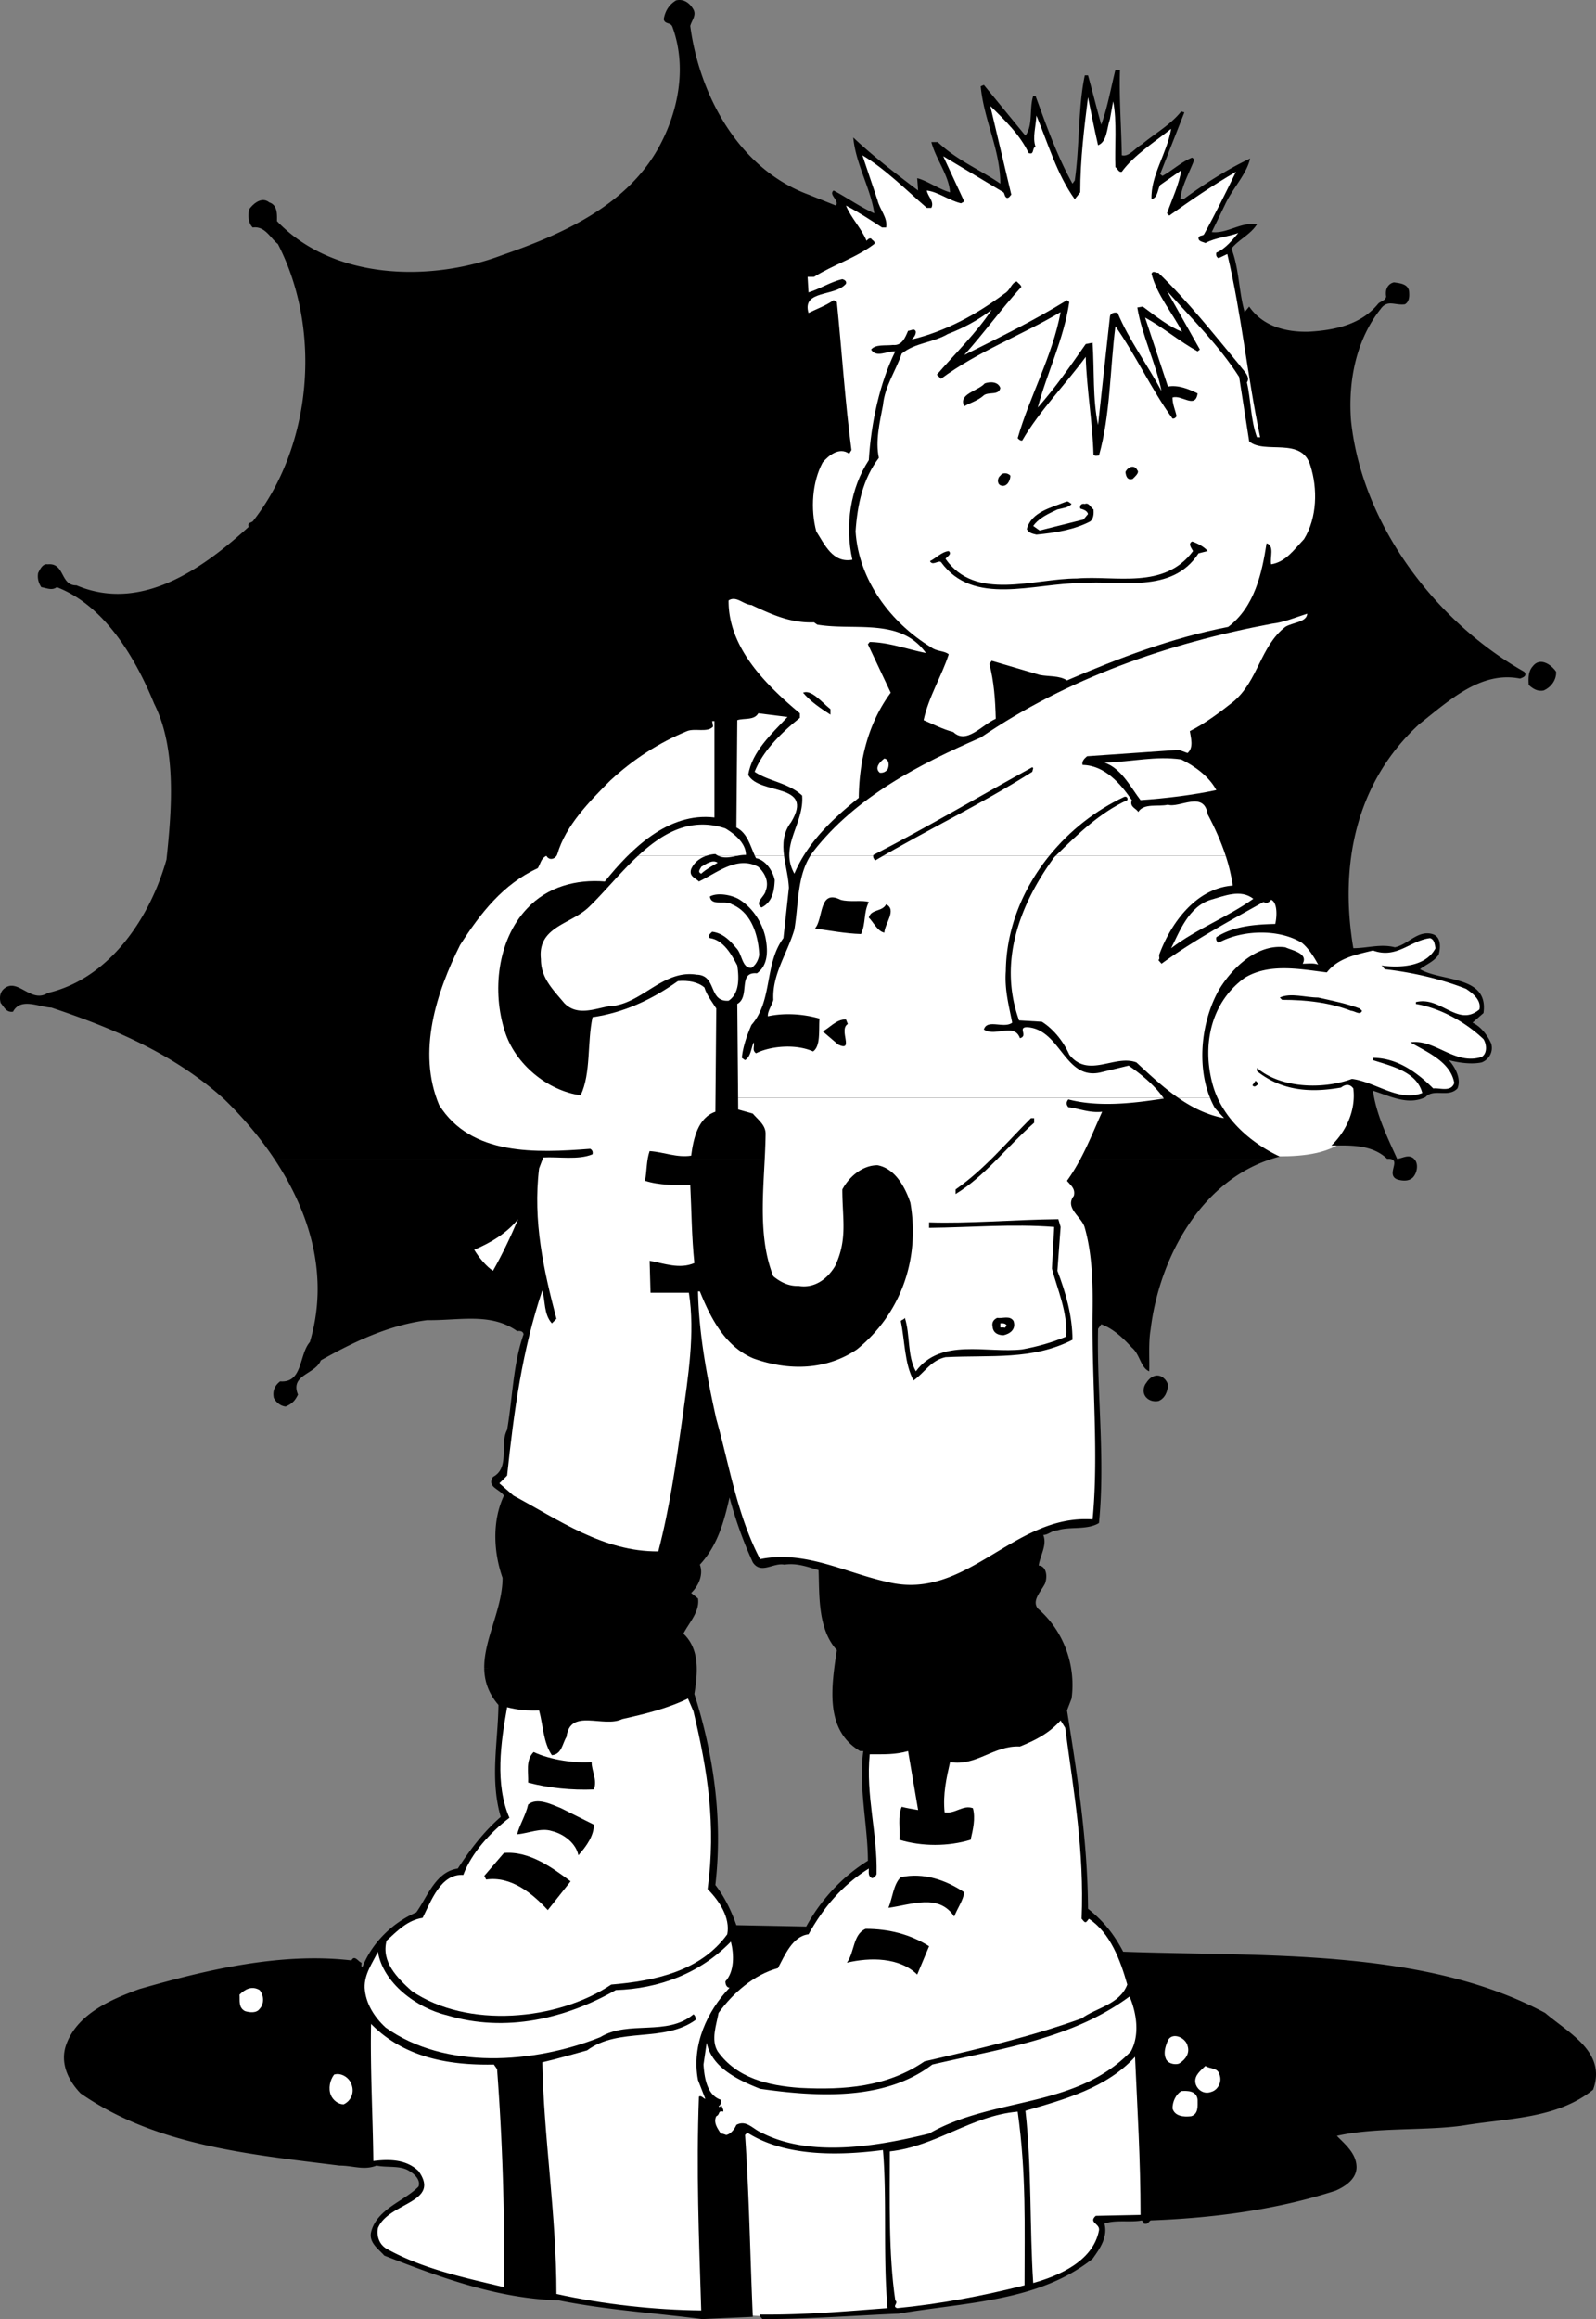
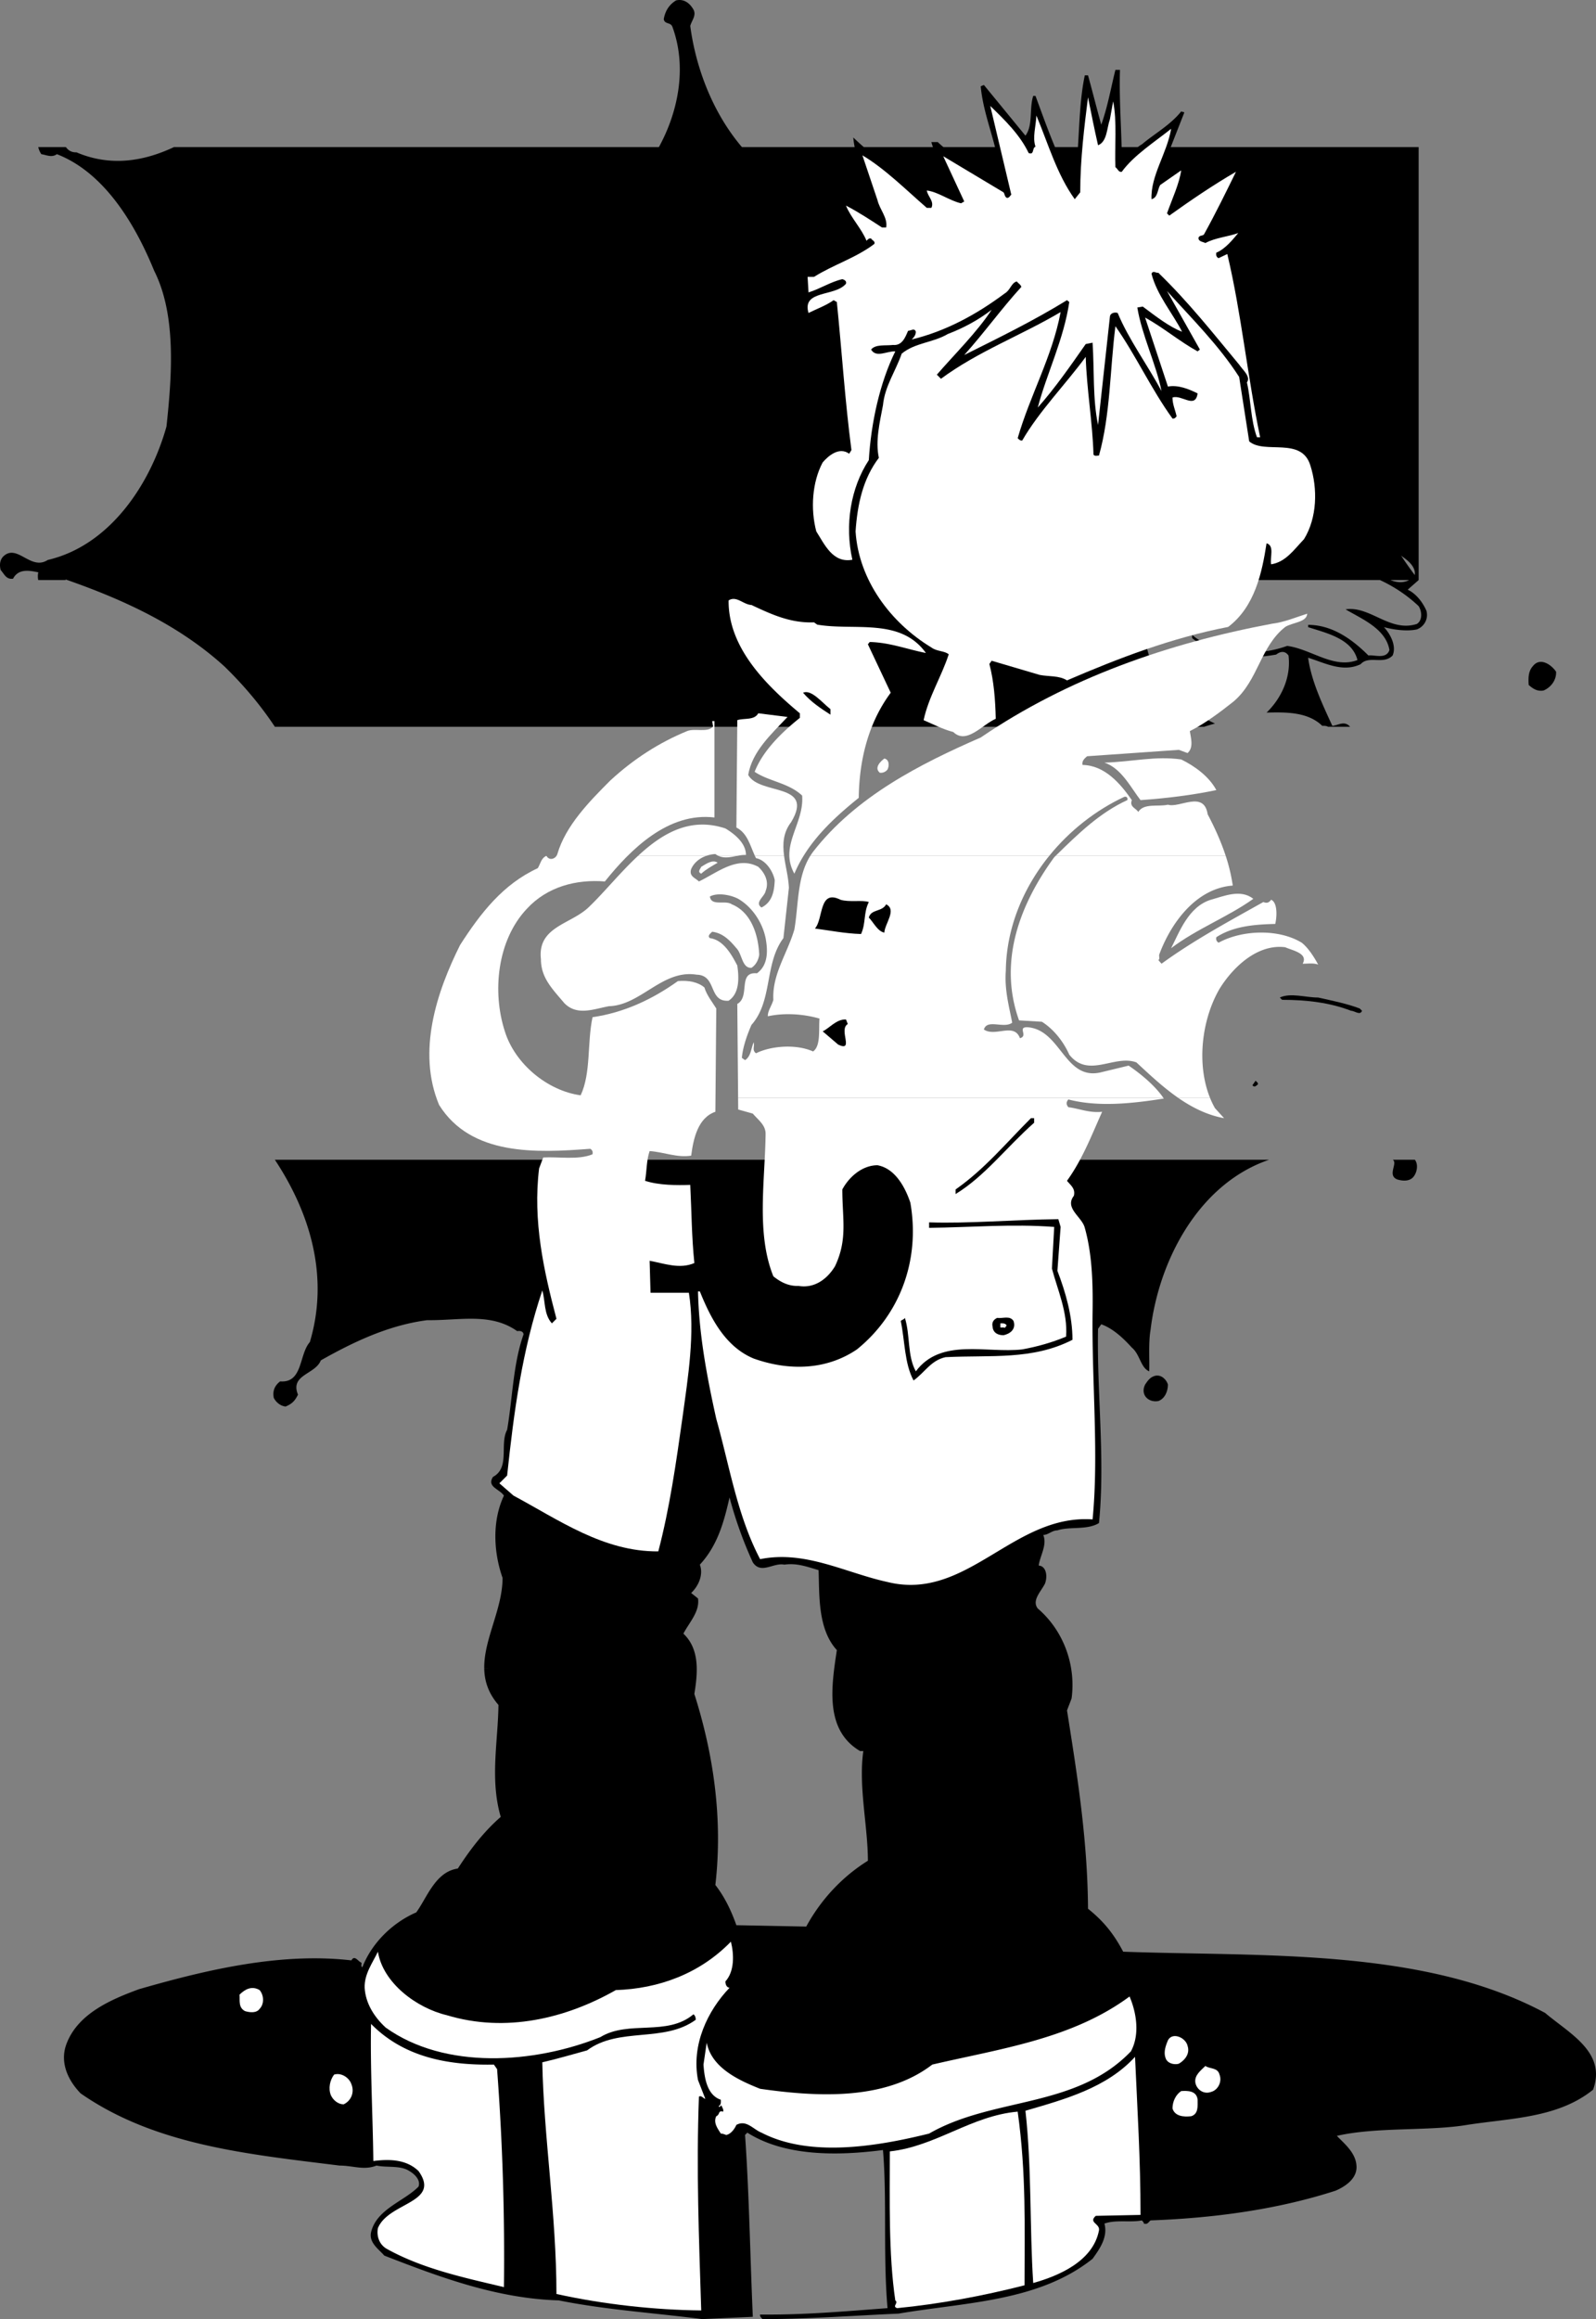
<svg xmlns="http://www.w3.org/2000/svg" width="349.493" height="507.488">
  <rect width="100%" height="100%" fill="#808080" stroke="none" />
-   <path fill="#fff" d="M282.652 210.539s-18.5-7.25-19.5 11.25 3 24.25 3 24.25 9 7 14 7 11.75-.5 15.25-4.5 3.5-10.5 4.75-10.25 6.75 2.25 8.25 2 3.75-1.5 5.625-1.625 4.25.375 4.625-1.25-2.25-5.875-2.25-5.875 6.875 1 7.5.375 4.5-1.5-.25-6.5c0 0-2.375-1.25-1.5-2.125s2.875-2.5 2.125-4-3.875-4.875-11-5.875-4.125-1.375-3.125-1.875 4.75-2.875 4.75-3.375.125-4.375-3.75-3-3.625 1.875-5 2.25-5 .25-5 .25-3.125.25-4.25.375-14.25 2.5-14.25 2.5m-121.25 256.5 2 39.5s4 .75 15.75 0 15.75-1.25 15.75-1.25l1.75-37.25s-31-7.75-35.25-1" />
  <path d="M8.375 126.937a4.092 4.092 0 0 1-.024-1.546c.403-.801 1-2.102 2.102-1.903 2.582-.27 2.902 2 3.973 3.45H8.375m29.719-.001c6.015-2.836 11.57-7.285 16.359-11.648-.3-.898.3-.8.898-1.2 13-16.5 15.2-41.902 5.5-60.698-1.597-1.204-2.8-4-5.5-3.602-.898-.8-1.199-2.7-.699-4.102.899-1.199 2.7-2.699 4.301-1.398 1.898.602 1.7 2.8 1.7 4.102 12.3 12.898 33.6 13.398 49.398 7.398 12.703-4.398 26.703-10.5 33.902-23 4.5-7.898 6.598-17.898 3.3-26.898-.402-1.102-1.702-.5-1.902-1.704.301-1.796 1.2-3.199 2.7-4.097 1.703-.403 3 .597 3.8 2 .7 1.3-.398 2.398-.699 3.597 2 15 10.5 31.204 25.899 36.903l6 2.398c.8-1.199-1.7-2.398-.5-3.3 3 1.601 5.8 3.601 8.902 5-.8-5.5-4.102-10.899-4.602-16.598 4.102 3.898 9.403 8 14.2 11.597l-.2-2.699c2.301.602 4.7 2.403 7.2 3.102-.297-3.801-3.098-7.2-4.098-11h1.398c4.2 4 9.2 6 13.7 9.097 0-7.398-3.598-13.898-4.297-21.296l.699-.301 9.098 11.097c1.703-2.296.8-5.898 1.703-8.699h.5c2.398 6.5 4.699 13.102 8.097 19.2l.5-.7c1.102-7.5.7-16 2.2-23h.703c1 3.602 1.898 7.2 2.898 10.801 1.399-3.898 2.102-8 3.102-12h1c-.203 6.3.297 12.398.398 18.7 1.602.402 2.899-1.598 4.399-2.4 2.703-2.3 6.203-4.198 8.601-7.198l.7.199-5.301 13.5.5.398c2.203-1.199 4.203-3.097 6.5-4l.5.403c-1.098 2.898-2.797 5.796-3.098 8.699h.7c4.5-3.301 9.698-6.602 14.6-8.903-.8 3.5-3.902 6.602-5.5 10.102l-2.902 6c3.403.398 6.403-2.3 9.903-1.7-1.5 2.302-3.703 3.098-5.602 5.302 1.7 4.296 1.602 9.398 2.899 13.898l1-1.2c2.902 4.2 7.8 5.598 12.902 5.5 5.898-.3 11.7-1.6 15.398-6.198.602-.5 1.5-.602 1.7-1.5-.297-1.403.3-2.801 1.703-3.102 1.297.2 3 .3 3.297 1.898.101 1.102.101 2.301-.899 2.903-2.199.3-3.8-1.102-5.3 1-5.2 6.5-7.2 15.398-6.5 24.5 1.328 12.594 6.863 24.699 14.804 34.847H38.094" />
-   <path d="M310.656 126.937c6.438 8.23 14.457 15.172 23.098 20.051.797.903-.301 1.301-.903 1.5-8.597-1.699-15.5 4.801-22.097 10-13.801 12.7-17.5 30.602-14.403 49 3.102 0 6-1 9.102-.199 2.898-.602 5-3.8 8.2-2.898 2 .597 1.8 3 1.398 4.5-1.098 1.597-2.7 2.097-4.098 3.199 4.8 2.8 15.098 1.3 13.898 9.597l-2.398 2.102c1.898.898 3.3 2.8 4.098 4.602.5 1.796-.5 3.5-2.098 4.097-2.402.5-5.3 0-7.2-.5 1.4 1.5 2.798 4.102 1.9 6.2-2 2.101-5.2-.098-7 1.902-3.9 1.898-7.9-.301-11.5-1.403.698 5.102 3.1 10.102 5.3 14.903 1.098-.102 2.2-.903 3.3-.301.24.137.427.305.579.5h-4.836c-.238-.156-.625-.234-1.242-.2-3.203-3.1-8-3-12.203-2.902 3.203-3.097 5.402-7.699 4.8-12.5-.8-1.097-1.8-.898-2.699-.199-6.8 1.2-13 .7-18.398-3.597v-.704c5.097 4.403 14.297 4.801 20.797 2.403 5.3.699 10.203 5.097 15.402 3.097-1.2-4.699-6.8-5.898-10.8-7.199v-.5c5.3 0 9.698 3.2 13.198 6.7 1.301-.2 3.903.902 4.602-1.2-.8-4.699-6.102-6.8-9.602-8.898 5.403-.801 9.7 5.097 15.602 3.199 1.3-.8 1.098-2.8.398-3.898-4-3.801-9.5-6.801-14.8-7.704v-.398c5.402-1.398 9.203 5.602 13.902 1.602.5-2.102-1.602-3.602-2.902-4.5-5.598-2.204-11.797-3.602-17.797-4.301l-.703-.801c3.703.5 9.601.398 11.8-3.8-.199-.802-.199-1.9-1.199-2.2-4.3.5-7.3 4.602-12.5 2.7-3.601.902-7.601 1.6-10.101 4.8-5.797-.7-12.598-2.102-18 1.2-7.598 5.5-9.399 15.1-6.899 23.698 2.102 7.102 8.2 12.403 14.602 15.403-.801.203-1.586.437-2.356.699H60.191c-3.18-4.805-6.968-9.246-11.039-13.2-10.898-9.902-24.398-15.6-37.898-20.1-2.703-.098-6.703-2.302-8.403.902-1.5.199-1.898-1-2.699-1.903-.3-1.097-.199-2.3.7-3.097 3-2.602 5.902 3.296 9.601.898 13.7-3.2 22.5-16.7 26-29.2 1.2-11.1 2.2-24.402-2.7-34.1-4-9.802-10.702-21.4-21.3-25.5-1.102.8-2.2.198-3.402 0a4.5 4.5 0 0 1-.676-1.552h6.05c.505.684 1.176 1.184 2.329 1.153 7.414 3.152 14.664 1.996 21.34-1.153h272.562" />
+   <path d="M310.656 126.937l-2.398 2.102c1.898.898 3.3 2.8 4.098 4.602.5 1.796-.5 3.5-2.098 4.097-2.402.5-5.3 0-7.2-.5 1.4 1.5 2.798 4.102 1.9 6.2-2 2.101-5.2-.098-7 1.902-3.9 1.898-7.9-.301-11.5-1.403.698 5.102 3.1 10.102 5.3 14.903 1.098-.102 2.2-.903 3.3-.301.24.137.427.305.579.5h-4.836c-.238-.156-.625-.234-1.242-.2-3.203-3.1-8-3-12.203-2.902 3.203-3.097 5.402-7.699 4.8-12.5-.8-1.097-1.8-.898-2.699-.199-6.8 1.2-13 .7-18.398-3.597v-.704c5.097 4.403 14.297 4.801 20.797 2.403 5.3.699 10.203 5.097 15.402 3.097-1.2-4.699-6.8-5.898-10.8-7.199v-.5c5.3 0 9.698 3.2 13.198 6.7 1.301-.2 3.903.902 4.602-1.2-.8-4.699-6.102-6.8-9.602-8.898 5.403-.801 9.7 5.097 15.602 3.199 1.3-.8 1.098-2.8.398-3.898-4-3.801-9.5-6.801-14.8-7.704v-.398c5.402-1.398 9.203 5.602 13.902 1.602.5-2.102-1.602-3.602-2.902-4.5-5.598-2.204-11.797-3.602-17.797-4.301l-.703-.801c3.703.5 9.601.398 11.8-3.8-.199-.802-.199-1.9-1.199-2.2-4.3.5-7.3 4.602-12.5 2.7-3.601.902-7.601 1.6-10.101 4.8-5.797-.7-12.598-2.102-18 1.2-7.598 5.5-9.399 15.1-6.899 23.698 2.102 7.102 8.2 12.403 14.602 15.403-.801.203-1.586.437-2.356.699H60.191c-3.18-4.805-6.968-9.246-11.039-13.2-10.898-9.902-24.398-15.6-37.898-20.1-2.703-.098-6.703-2.302-8.403.902-1.5.199-1.898-1-2.699-1.903-.3-1.097-.199-2.3.7-3.097 3-2.602 5.902 3.296 9.601.898 13.7-3.2 22.5-16.7 26-29.2 1.2-11.1 2.2-24.402-2.7-34.1-4-9.802-10.702-21.4-21.3-25.5-1.102.8-2.2.198-3.402 0a4.5 4.5 0 0 1-.676-1.552h6.05c.505.684 1.176 1.184 2.329 1.153 7.414 3.152 14.664 1.996 21.34-1.153h272.562" />
  <path d="M277.898 253.789c-15.43 5.273-24.136 22.055-25.945 37.2-.5 2.902-.2 6.698-.3 9.1-1.9-.8-2-3.698-3.802-5.198-2-2.204-4.199-4.204-6.699-5.102l-.699 1c-.3 13.7 1.598 28.602.2 42.5-2.602 1.602-6.5.7-9.102 1.602-1.2 0-2 1-3.098 1 .898 2.199-.7 4.5-1 6.699 1.598.097 2 2.199 1.398 3.898-.8 1.7-3 3.7-1.597 5.5 5.597 4.801 8.398 12.301 7.398 19.7l-1 2.601c2.301 14.5 4.5 28.398 4.602 43.398 3.5 2.801 5.699 5.602 7.699 9.403 30.398 1.097 65.7-.903 92.398 13.398 5.301 4.5 13.5 8.602 10.5 16.801-7.699 6.2-17.898 6.2-27.597 7.7-8.301 1.402-19.801.402-28.5 2.402 1.597 1.699 4.199 3.699 4.297 6.699.101 2.699-2.5 4.398-4.598 5.3-13 4.2-26.902 6-40.5 6.5-.602.5-.602.899-1.5.7.098-.301-.3-.5-.402-.7-2.399.5-5.797-.203-8.2.7.801 3-1.097 5.597-2.597 7.699-11.801 9.398-27.801 9.5-42.5 12-9.301.398-19.703 1.2-29.801 1.2-.2-.302-.602-.5-.5-1 9.7.1 18.5-.7 27.898-1.4-1-11.5-.097-24-1-34.6-10 1.3-21.5 1.402-29.699-3.802l-.5.5c.899 12.801 1.102 26.204 1.7 39.801l-11.098.5c-10.801-1.398-20.903-2-31.403-4.097-13.597-.403-26.097-5.102-38.199-9.801-1.199-1.403-3.398-2.801-2.898-5.102 1.199-5.097 7.297-6.8 10.398-10 .5-1.398-.8-2.699-2-3.398-2-1.301-4.8-.7-7.199-1.2-2.8 1.098-5.102 0-8.102 0-20-2.5-40.3-4.402-56.699-15.8-2.8-2.903-4.601-6.801-3.101-10.801 2.5-6.7 9.902-9.8 15.902-12 14.598-4.2 30.898-8.102 46.5-6.3.7-1.302 1.5.3 2.2.5.1.3-.2.8.198 1 2.102-5.4 6.7-9.802 11.801-12 2.399-3.302 4.2-8.9 9.102-9.598 2.597-4 5.597-8 9.398-11.301-2.398-8.2-.601-16.403-.5-24.5-2.261-2.621-3.078-5.309-3.113-8.047l46.535-.008c.031 1.914-.234 3.86-.523 5.652 4.101 12.903 6.3 27.102 4.601 41.801 2.102 2.7 3.5 5.7 4.602 8.801l15.297.3c3.101-5.698 7.703-10.8 13.5-14.402 0-7.597-2.098-16.296-1-24h-.7c-7.8-4.597-6.3-14.097-5.097-22.097-4.203-4.602-3.801-12-4-17.5-2.403-.7-4.703-1.602-7.5-1.2-2.403-.5-5.102 2.2-6.903-.5a88.906 88.906 0 0 1-5.097-14.203c-1.203 5.301-2.602 10.5-6.5 14.704.797 2.097-.203 4.597-1.903 6.199l1.5 1.199c.403 2.898-1.898 5.2-3.199 7.7 2.192 2.073 2.871 4.773 2.922 7.546l-46.535.008c-.086-6.348 4.012-12.976 4.012-19.754-2-5.699-2.297-12.5.3-18-1-1.5-3.8-1.898-2.398-4.101 3.8-2 1.398-7.2 3.098-10.297 1.203-7 1.3-14.403 3.601-20.903-.101-.699-.8-.8-1.398-.699-5.801-4.102-12.602-2.3-19.703-2.398-8.5 1.097-16.2 4.796-23.297 8.796-1.203 3.102-6.801 3.102-5 7.5-.703 1.403-1.301 2-2.703 2.602-1.098-.102-2.098-.898-2.598-1.898-.3-1.5.2-2.704 1.398-3.602 5 .398 4.102-5.898 6.5-8.602 4.258-14.257.11-28.164-7.66-39.898h217.707m31.934 0c.738.953.5 2.484-.078 3.398-.801 1.403-2.5 1.301-3.801.903-2.238-.914.195-3.54-.957-4.301h4.836" />
  <path fill="#fff" d="M240.453 31.789c2-.8 1.898-3.7 2.598-5.7l.703-3.902c.898 4.301.297 10.204.5 14.403.5.3.699 1.199 1.398 1 2.602-3.602 7.301-6.602 10.801-9.403-.902 5.403-4.5 10.204-4.3 15.403 1.398-.301 1.3-2.102 1.898-3.102l4.601-3.199c-.398 2.898-2 6.3-3.101 9.398l.5.5c4.601-3.296 9.601-6.699 14.601-9.597-2 4.097-4.5 9.199-7 13.699-.3.398-.898.102-1.199.7-.102.902 1 .902 1.5 1.198 2.2-1.199 5.098-1.398 7.2-2.199-1 1.2-2.802 3.5-4.802 4.301-.097.5 0 1 .5 1.2l1.903-.9c3.097 13 4.398 26.802 7.199 40.098h-.7c-1.402-3.796-1.3-8.097-2.202-12 .902-1.296-.899-2.699-1.7-3.898-5.898-7.102-11.097-13.7-17.699-20.102-.601.102-1.101-.597-1.5.204 1.2 4.699 4.602 8.597 6.7 12.699-2.7-1-5.801-3.403-8.598-5.5l-1.203.199c1 6.102 4.101 12.3 5.3 18.3-3.097-5.8-7.199-11.3-9.597-17.1-.5-.2-1.602-.098-1.703.8l-2.598 23.7c-1.2-5.7-.8-12-1.2-18l-1.5.3c-3.5 5-6.702 9.602-10.5 13.898 1.9-7.296 5.7-14.898 6.9-23.097l-.5-.403c-7.302 4.5-14.9 8.204-22.5 12 4.398-4.898 8.198-10.199 12.5-14.898-.102-.5-.7-.8-1-1.2-1.2.302-1.4 1.9-2.602 2.598-6.297 4.704-13 8.301-20.399 10.102.5-.5.899-1 .899-1.7-.297-.902-1.098-.198-1.7-.198-.597 1.398-1.3 3.296-3.3 3.097-1.7.2-3.797-.199-4.797 1 1.097 1.903 3.5.301 5.297.403-3.399 6.898-5.297 15.597-5.797 23.796-4 6.102-5.301 14.204-3.602 21.801-4.3.801-6.101-3.398-7.898-6.199-1.301-4.898-.903-10.8 1.398-15.102 1.2-1.398 3.602-3.5 5.801-1.898l.5-.8c-1.402-10.598-2.102-21.598-3.2-32.4l-.702-.402c-1.7 1.204-3.7 1.903-5.5 2.801-1.5-5.097 5.8-3.5 8.203-6.398.199-.602-.403-.903-.801-1-2.602.597-4.8 2.097-7.402 2.898l-.2-3.398h1.403c4.297-2.7 9.097-4.102 13.199-7.2.3-.601-.5-.8-.7-1.203-.5-.097-.702.204-1 .5-1.1-2.699-3.402-5-4.5-7.699 2.7 1.403 5.298 3.102 7.9 4.801h.898c.402-2.102-1.399-3.898-1.899-6l-3.3-9.8c4.902 2.902 9.601 7.6 14.101 11.5h1c.7-1.4-.8-2.5-1-3.802 2.5.301 4.898 2.204 7.5 2.801l.7-.398-4.602-9.903 13.203 7.903c.297.398.199.898.699 1.199.5.102.7-.398 1-.7l-4.602-19.402c3.2 3.102 6.5 6.301 8.403 10.301 1.297.5.699-1.097 1.5-1.398-.703-2 .097-4.5.199-6.801 2.598 6.2 4.5 12.898 8.398 18.3l1.2-1.5c0-7.3.902-14.402 1.703-20.8.699 3.5 1.398 7 2.199 10.5" />
  <path fill="#fff" d="m271.351 82.488 2.2 14.102c3.402 2.898 11.5-1.102 13.402 5.3 1.598 5 1.5 11.399-1.402 16.098-2.2 2.301-4 5-7.2 5.5-.3-1.5.801-4.097-1-4.597-1 6.5-2.597 13.898-8.398 18.296-12.402 2.403-23.902 6.801-35.3 11.704-1.7-1.102-4-.801-6-1.204l-10.5-3.097-.5.699c1 3.8 1.3 7.898 1.398 12-3 1.3-6.399 5.7-9.297 2.898-2.301-.597-4.403-1.699-6.5-2.597 1.097-5.102 3.898-9.5 5.5-14.403-.903-.796-2.602-.597-3.801-1.5-8.902-5.398-15.902-14.699-16.602-25.398.403-5.898 1.602-11.5 5.102-16.102-.8-3.699.2-7.796.898-11.5.403-4.199 2.801-7.5 4.102-11.296 2.898-2.403 6.898-2.403 10.098-4.301 3.402-1.301 6.601-3 9.601-5.301-3.199 4.898-8.101 9.7-12 14.2l.899.902c8.101-6 17.601-9.5 26.203-14.602-1.801 9.7-6.703 18.2-9.403 27.602.301.296.602.597 1 .5 3.7-6.403 9.5-12.301 13.903-18.301.199 7 1.5 14.398 1.699 21.398.3.403.8.2 1.2.2 2.5-8.899 2.398-18.797 3.6-28.297 4.5 6.398 7.798 13.699 12.5 20.199.4.097.7-.2.9-.5-.302-1.403-.9-2.602-.9-4.102 2-.699 5 2.602 5.5-.898-2-1-4.3-1.903-6.5-1.5l-5-15.102c4 2.2 7.5 5.2 11.5 7.403l.5-.403-7.202-12.8c5.402 6 11.3 11.8 15.8 18.8" />
-   <path d="M219.05 84.89c-.296 1.7-2.5.797-3.597 1.598-1.3 1.2-2.902 1.602-4.3 2.403-1.4-2.704 3-3.301 4.5-5 1.198-.403 2.898-.403 3.398 1m29.999 17.999c.5.5-.398 1.297-1 1.899-1.199.398-1.5-.602-1.597-1.5.398-1 1.898-1.8 2.598-.398m-27.797 1.199c0 1.199-.903 2.699-2.203 2.097-.797-.398-.598-1.699 0-2.097.5-.801 1.703-.602 2.203 0m13.398 6.199c-.699.8-1.898.898-3.101 1.2-1.899.902-4 1.8-5.297 3.6l1.398 1 9.602-2.402 1-1.199c-.203-.8-1.102-1-1.703-1.199-.2-.7.3-1.2 1-1 .902-.398 1.3.8 1.902 1.2.098 1 0 2-.7 2.6-3.402 1.802-7.6 2.5-11.8 2.9-.8-.2-1.602-.302-2.102-1.2 1-3.8 5.403-4.7 8.602-6 .5-.2.8.3 1.2.5m29.8 10.301-2 .5c-5.8 9-17.402 5.8-25.602 6.5-10.5 0-23.699 5.199-30.8-4.602-.598-.398-1.899.903-2.399-.199 1.399-.7 2.5-2 4.102-2.2.797.7-.403 1.2-.703 1.7 6.601 9.398 19.203 4.3 28.8 4.3 8.403-.698 19.102 2.5 25.403-6-.301-.6-1.203-1.6-.203-2.1 1.203.402 2.703 1.198 3.402 2.1" />
  <path fill="#fff" d="m178.254 136.187.699.5c8.2 1.403 18.2-1.597 23.8 6.204-4.1-.801-7.902-2.301-12.3-2.403l-.402.5 5 10.602c-4.899 6.597-6.899 14.699-7 23-5.598 4.5-11.2 9.699-14.098 16.597-3.402-6.097 2.2-10.898 1.7-17.097-3-2.801-7.302-3.102-10.4-5.2 1.798-4.601 5.9-8.601 9.9-11.8v-1c-7.302-6.102-15.7-14.301-15.602-24.7 1.703-1.101 3.203.899 5 1 4.3 2 8.5 4 13.703 3.797m76.496 104.051c.035.051.07.102.101.153-6.898 1.097-14.398 1.898-20.898.199-.5.597-.5 1.097 0 1.699 2.398.3 4.598 1.3 7.398 1-2.3 5.102-4.3 10.398-7.699 15.102.801 1 1.899 1.699 1.5 3.296-2.101 2.704 1.801 4.602 2.399 7 1.601 5.704 1.8 12 1.703 18.5-.203 14.903 1.398 31.102 0 45.301-17.403-1.199-27.5 18-44.903 13.7-9.199-2-18-7-27.898-5-5-9.5-6.7-20.399-9.602-30.7-2-9-3.8-18.398-4-27.898h.403c2.297 5.699 5.5 12.097 11.797 14.699 7.601 2.7 15.8 2.602 22.601-2 9.399-7.602 13.899-19.5 11.7-32.102-1.098-3.296-3.301-7.5-7.2-8.199-3.3 0-6.199 2.5-7.699 5.301 0 6.5 1.2 10.898-1.602 16.8-1.699 2.802-4.5 4.9-8 4.302-2.097.097-3.898-.801-5.5-2.102-3.8-9.398-1.8-21.102-1.699-31.2 0-1.902-1.601-3-2.8-4.402l-3.2-.898-.023-2.55h93.12m10.22-.001c.316.778.675 1.531 1.082 2.25l2 2.2c-3.696-.672-7.004-2.336-10.051-4.45h6.969m-125.227-52.972c5.34-4.957 11.45-8.532 19.11-5.977 2 1.2 4.5 3.2 4.5 5.8-.618-.027-1.231.063-1.836.177h-4.239a4.071 4.071 0 0 1-.625-.375 7.082 7.082 0 0 0-1.945.375h-14.965" />
  <path fill="#fff" d="M165.297 187.266c-1.031-2.227-1.637-4.973-4.043-6.176l.199-23.5c1.5-.5 3.7.097 4.598-1.5l6.402.8c-3.5 3.7-7.8 7.598-8.602 12.7 2.5 4.5 14.602 1.597 9.403 10.3-1.785 2.31-1.89 4.81-1.559 7.376h-6.398m12.153 0c.187-.297.39-.59.6-.875 9.403-12.102 23.403-19.204 36.704-25 19.097-13 40.898-20.602 63.797-24.903 2.601-.3 5.203-1.398 7.703-2.199-.102 1.898-3.203 1.898-4.801 2.898-5.5 4.301-5.902 11.704-11.3 16.301-2.9 2.301-6.2 4.801-9.602 6.5.203 1.403.902 3.602-.5 4.801l-1.899-.7-20.101 1.4c-.598.5-1.2 1.1-1 1.902 4.902.097 8.3 4.097 10.8 7.699-.597 1.5 1 1.8 1.403 2.597 1.199-2 4.398-1.097 6.5-1.597 2.5.8 7.898-3.2 8.699 2.097 1.504 2.832 2.898 5.88 3.95 9.079h-37.22c5.07-4.973 9.7-9.438 15.668-12.176.2-.5-.199-.903-.699-.7-6.191 2.899-11.902 7.36-16.379 12.876H177.45" />
  <path fill="#fff" d="M229.773 187.266c-5.71 7.043-9.41 15.8-9.52 25.222-.3 4.102.7 7.7 1.4 11.301-1.802 1.398-5.5-.898-6.2 1.5 2.5 1.7 6.598-1.602 7.898 1.898 1.903-.5-.699-2.5 1.7-2.398 7.402.602 8.101 12 16.3 9.8l5.801-1.402c2.746 1.868 5.785 4.407 7.598 7.051h-93.121l-.176-20.55c2.898-1.598 0-7.098 4.3-6.7 2.5-1.8 2.4-5 1.9-7.699-.7-3.398-2.9-6.8-6-8.602-1.7-.898-4.602-1.398-6.2-.5.3 2.204 3.398.704 4.8 1.704 4.2 1.699 5.798 6.597 6 11-.1.898-.6 2.199-1.702 2.898-2.098.102-2-3-3.297-4.3-1.5-1.802-3-3.302-5.301-3.598-.402.398-1.102.898-.5 1.398 3 .398 4.8 3.7 6 6 .398 2.7.5 6.102-1.902 7.7-4.5.3-2.5-5.598-7-5.7-7.5-1.2-12.2 6.7-19.2 6.898-3.3.602-7 2.204-9.8-.699-2.598-3.097-5.098-5.5-5.098-9.597-.8-7.204 6.7-7.602 10.598-11.5 3.359-3.235 6.824-7.543 10.691-11.125h14.965c-1.438.492-2.73 1.468-3.356 2.921-.5 1.602.903 1.903 1.7 2.704 4-1.903 8.402-5.704 13-3.204 1.5 1.403 2.402 3.301 1.601 5.301-.199 1.2-2.5 2.5-.898 3.602 2.398-1.2 2.797-3.602 2.898-6-.398-2-2-4.403-4.101-4.801a21.764 21.764 0 0 1-.254-.523h6.398c.301 2.32.961 4.695 1.059 7.023l-1.203 11c-4.2 5.602-2.297 13.7-7 19-1 2.3-1.899 4.898-2.098 7.2l.7.5c1.3-.802 1.3-2.598 1.898-3.9.203 1.098-.399 1.7.5 2.4 3.203-1.598 8.703-2.098 12.5-.4 1.703-1.198 1.203-4.698 1.402-7.198-3.5-1-7.602-1.301-11.3-.5-.102-1.102.898-2.403 1.198-3.602-.3-5.602 3.102-10.2 4.602-15.398.938-5.457.555-11.442 3.496-16.125h52.324" />
  <path fill="#fff" d="M161.516 187.266c-1.434.265-2.836.668-4.239 0h4.239m106.886 0a38.693 38.693 0 0 1 1.551 6.523c-8.102.602-13.602 8.3-16.102 15.102-.097.398.2 1-.199 1.199l.7.8c7-5.101 14.8-9.3 22.3-13.5.7.297 1.2.2 1.7-.5 1.402.598 1.3 3.598.902 5.297-4.602.102-9.203.5-12.903 2.903-.097.5 0 .898.5 1.199 5.102-2.8 13.102-3.102 18.2 0 1.402 1.102 2.703 3.102 3.601 4.8-1-.402-2.199-.198-3.398-.198 1.297-2.301-2.301-2.903-3.801-3.602-6.102-.8-11.5 4.398-14.402 9.102-3.891 6.695-5.078 16.425-2.082 23.847h-6.97c-3.296-2.285-6.288-5.097-9.148-7.75-4.8-1.8-10.5 3.602-14.699-1.699-1.199-2.7-3.3-5.5-6-7.2l-5-.3c-4.699-13.102.399-25.7 7.7-35.7l.331-.323h37.22" />
  <path d="M340.754 146.988c.097 1.801-1.102 3.403-2.703 4.102-1.399.3-2.399-.403-3.297-1.2-.102-1.5-.102-3 .898-4.101 1.602-2.102 4.102-.3 5.102 1.2m-158.903 9.401c-2-1.3-4.199-2.703-6-4.8 1.801-.801 4.102 2.097 6 3.597v1.204" />
  <path fill="#fff" d="M156.453 178.89c-10.102-1.203-18.3 6.899-24 14-6.2-.5-12.602 1.098-17.102 6-6.5 6.899-7.597 18.2-4.8 26.797 2.203 7.102 9.3 13 16.601 14 2.301-4.898 1.399-11.5 2.602-17.097 6.898-1 13.097-3.903 18.699-7.903 2.3-.199 4.398.204 5.8 1.403.5 1.699 1.798 3.3 2.598 4.597l-.199 22.602c-3.8 1.3-4.8 5.8-5.3 9.602-3.098.5-6-.801-9.098-1-.703 2-.602 4.296-1 6.5 3 1 7 1 9.898.898.301 6 .301 11.3.899 17.102-3.2 1.398-6.598.097-9.797-.5l.199 7h8.398c1.403 8.898-.199 18.5-1.398 27.296-1.402 9.903-2.8 19.801-5.3 29.301-12 .102-21.802-6.898-31.7-12.199l-3.102-2.7 1.7-1.698c1.5-14.204 3.3-27.403 7.703-40.5.699 2.398.297 5.199 2.097 7.199l1-1c-2.8-10.602-5.199-21.403-3.8-32.903l.902-2.398c3.3-.2 7.7.602 10.8-.7.098-.5 0-.902-.5-1.198-11.8.898-26.1 1.597-33.1-9.602-4.9-11.7-.5-24.8 4.6-35 4.5-7 9.4-13.3 17-16.8.598-.9.7-2.2 1.9-2.7.698 1.2 2.1.602 2.398-.398 1.8-6.204 7-11.5 11.601-16.102 5.102-4.7 10.7-8.3 16.801-10.8 1.7-.7 4.5.402 5.7-1l-.2-1.2h.5v21.102m109.898-6.001c-5.199 1.098-10.898 1.797-16.597 2.2-2.102-2.7-4.203-7-7.903-8.2 6.2-.203 11.102-1.5 16.801-.703 2.899 1.403 6.102 3.704 7.7 6.704m-72.001-4.501c-.398.5-1 .797-1.699.7-1.3-1.102.2-2.5 1-3.102 1.102.2 1.102 1.602.7 2.403" />
-   <path d="m226.254 168.09-.203.8c-11.2 7.098-23 12.7-34.399 19.399-.199-.2-.601-.7-.398-1.2 11.699-6 23.297-12.902 34.797-19.198l.203.199" />
  <path fill="#fff" d="M157.152 188.789c-1.199.7-2.5 1.398-3.601 2.398-.899-.398-.2-1 0-1.5 1-.597 2.5-1.699 3.601-.898m117.301 7.898c-5.602 4-12.3 6.5-18 10.801 1.8-3.5 3.8-9.097 8.7-10.597 2.898-.801 6.5-2.403 9.3-.204" />
  <path d="M190.254 197.39c-1.203 2.399-.602 4.598-1.703 7-3.5-.101-7-.8-10.098-1.203 1.898-2.097.8-8.699 5.598-6.296 1.902.597 4.8 0 6.203.5m3.398 6.699c-1.5-.301-2.398-2.301-3.398-3.301.5-1.898 2.898-1.2 3.797-2.898 2.402 1.199-.297 4.199-.399 6.199m104.102 16.597.5.5c-.403 1.102-1.602 0-2.403 0-4.597-1.796-9.8-2.398-15.097-2.398l-.5-.5c2.398-1.102 5.597 0 8.398 0 3.102.7 6.2 1.3 9.102 2.398m-112.102 3.403c-2.101 1.199 1.5 6.199-2.101 4.5l-3.399-2.903c1.5-.699 3-2.699 5.102-2.597l.398 1m89.801 13.199c-.3.2-.5.602-1 .398l-.2-.199.7-1c.2.301.598.403.5.801m-49 8.398c-6.102 5.403-10.8 11.704-17.2 15.602v-1c6.4-4.5 10.9-10 16.5-15.602h.7v1" />
-   <path fill="#fff" d="M107.953 278.09c-1.402-.903-3.102-2.903-4.102-4.602 3.5-1.5 7-3.5 9.602-6.699-1.602 3.8-3.402 7.602-5.5 11.3" />
  <path d="m232.254 268.488-.703 9.602c1.8 4.699 3.3 9.898 3.3 15.097-8.8 4.5-17.898 3.301-27.8 3.801-3.2.7-4.5 3.301-7 5.102-2-3.7-1.899-8.7-2.797-13 .199-.301.699-.301.898-.7 1.2 3.797.5 8.297 2.399 11.7 5.5-7.403 15.5-3.903 23.3-4.801 3.301-.602 6.5-1.5 9.602-2.8.398-5.302-1.902-10.302-3.102-14.9l.5-9.1c-9.199-.7-18.3.1-27.398.198v-1.199c8.598.301 18.598-.597 28.3-.699l.5 1.7" />
  <path d="M221.953 289.09c.598 1.8-.8 2.8-2.2 3.097-1.202 0-2.3-.5-2.402-1.898-.199-.898.2-1.5 1-1.898 1.2.199 2.801-.602 3.602.699" />
  <path fill="#fff" d="M220.453 290.09c-.402.199-.102.597-.7.398h-.702v-.898c.5 0 1.101-.102 1.402.5" />
  <path d="M255.754 302.988c0 1.5-.703 3.102-2.102 3.602-2.199.398-4-1.403-2.898-3.602.597-.898 1.097-1.597 2.097-1.898 1.403-.403 2.602.8 2.903 1.898" />
-   <path fill="#fff" d="M151.851 374.488c3.102 13 5 24.801 3.102 38.903 2.598 2.597 5 6.296 4.3 9.898-5.8 8-15.702 10.2-25.402 11-11.8 7.898-31.5 9.7-43.699 1.398-3.199-2.898-6.699-6.398-5.5-11 2.399-2.199 4.602-4.5 7.899-5 1.902-3.796 4-9.699 8.902-9.398 1.8-4.8 5.898-9.3 10.098-12.5-3.2-7.398-1.899-16.398-.5-24.2 2.203.598 4.5.802 7 .7.902 3.3.902 7 2.8 9.8 2.2-.198 2.301-2.6 3.2-4 .8-6.402 8.101-1.902 12.203-3.902 4.898-1.097 9.898-2.296 14.398-4.5l1.2 2.801m81.402 3.602c1.898 14.3 4.199 26.8 3.597 41.8.301.2.7 1.2 1.2.5l.402-.5c4.7 3.098 6.898 9.098 8.398 14.399-1.699 4.398-6.699 5-10 7.398-11.097 4-22.699 6.704-34.398 9.403-8.2 5.597-17.5 6.3-27.3 5.8-6.9-.5-13.802-2.101-18-8-1.5-2.5-.302-5.703.198-8.402 3.2-4.398 7.801-8.398 13-9.8 1.5-2.797 3.2-7 6.7-7.399 3.3-5.898 7.3-10.7 13.203-14.398 0 .796-.203 1.699.699 2.097.398 0 .898-.5 1-.898.2-9.102-2.402-17.2-1.5-26.2 3.2 0 5.598.098 8.398-.703l2.2 12.903c-1.2-.2-2.399-.403-3.598-.7-.902 2.098-.3 4.797-.5 7.2 4.898 1.5 10.7 1.5 15.598 0 .5-2.2 1.101-4.602.5-6.903-2.2-.796-3.899 1.301-6.2.903-.398-4 .403-7.5 1.2-11 5.703 1 9.601-3.7 15.3-3.403 3.2-1.296 6.301-2.796 8.903-5.699l1 1.602" />
  <path d="M129.55 385.59c0 2 1.301 3.898.5 6-4.796.199-9.898-.301-14.398-1.5.102-2.301-.601-4.903 1.2-6.7 3.8 1.797 9.402 2.5 12.699 2.2m.499 13.699c0 2.398-1.597 4.7-3.398 6.7-.5-2.598-3.199-4.7-5.8-5.302-2.399-.796-5.098.5-7.598.704.398-1.801 1.898-4.204 2.398-6.5 1.899-1.602 5-.102 7.2.796l7.199 3.602m-5.098 12.398-5 6.301c-3.3-3.597-8-7.5-13.5-6.699l-.402-.8 4.3-5c5.602-.5 10.7 3.3 14.602 6.198m86.199 2.403c-.199 1.699-1.5 3.5-2.199 5.3-3.402-5.101-9.3-2.601-14.402-1.902.902-2.199 1.101-5.199 2.703-6.699 4.898-1.102 9.898.602 13.898 3.3m-7.699 11.801-2.602 6.2c-3.898-3.801-10.3-3.801-15.398-2.602 1.7-2.3 1.3-6.199 4.098-7.398 5.101 0 9.8 1.199 13.902 3.8" />
  <path fill="#fff" d="M158.851 433.59c0 .597.2 1.3.903 1.398-4.801 5-8.403 12.5-6.903 20.2l1.602 4.101c-.5-.102-.8-.8-1.402-.5-.598 16.2 0 30.7.5 46.8-10.098-.1-21.297-1.3-31.7-3.6 0-17.302-2.8-34.4-3.097-50.7 3.097-.7 6.5-1.7 9.797-2.602 7-5.199 16.8-1.597 23.8-6.699 0-.5-.097-.898-.5-1.199-5.8 4.898-14.199 1.2-20.398 5-14.5 5.8-34 7.2-47-2.102-2.5-2.296-4.402-5.296-4.602-8.699-.097-3 1.7-5.398 2.903-7.898 1.097 6.8 8.398 12.3 15.097 13.898 12.903 3.903 26.102.7 37-5.5 9.403-.3 18.403-3.597 25.2-10.597.703 2.796.8 6.5-1.2 8.699m-102 1.898c1 1.2 1 3.102 0 4.102-.699 1-2.199.8-3.199.5-1.5-.801-1.101-2.301-1.199-3.602 1.2-1.199 2.7-2 4.398-1" />
  <path fill="#fff" d="M247.652 448.89c-12.101 12.598-30.101 9.899-44.199 18-11.3 2.797-26.102 5.297-36.7-.203-1.8-.699-3.3-2.898-5.5-1.699-.402.903-1.202 2-2.202 2.2-.399-.098-.7-.297-1.2-.297-.699-1.102-1.699-2.403-1-3.801.903-.403.301-1.301 1.5-1 .2-.403-.3-1.102-.5-1.602l.2.102-.5.5-.2-.2c.602-.3.5-.902.5-1.402-3-1-3.597-4.699-3.8-7.699l.703-4.8c1.097 5.6 7.199 8.3 11.699 10.1 12.598 1.802 27.398 2.598 37.7-5.3 15-3.5 30.6-5.602 43.198-14.898 1.5 3.5 2.301 8.296.301 12m-139.5 2.898.7 1a547.07 547.07 0 0 1 1.5 47.7c-8.801-2.098-17.801-4-25.7-8.4-1.699-1-2.199-2.902-1.898-4.5 2.297-5.698 13.898-5.5 8.898-12.5-2.8-2.698-6.699-2.6-9.898-2.198-.102-9.403-.703-20.403-.5-30 7.097 7.199 16.597 9.097 26.898 8.898m151.898-4.102c.602 1.801-.699 3.204-1.898 3.903-.898.3-2.5 0-2.898-1.2-.5-1.3 0-2.703.5-3.902 1-1.898 3.898-.597 4.297 1.2" />
  <path fill="#fff" d="m249.754 484.687-9.801.204c-1.7 1.5 1 1.699.7 3.199-1.302 6.699-8.7 9.898-14.4 11.5-.8-12.2-.3-25.2-1.702-37.7 8.601-2.5 17.8-5 24-11.8.5 11.398 1.203 22.3 1.203 34.597m17.296-30.699c.602 1.5-.296 3.403-1.898 3.801-1.699.602-3.199-.7-3.398-2.102-.203-1.597 1.199-2.597 2.199-3.597 1 .699 2.7.3 3.098 1.898M76.953 456.09c.7 1.699 0 3.597-1.7 4.398-1.202 0-2.3-.898-2.8-2-.602-1.5-.2-3.3.7-4.5 1.5-.5 3.3.602 3.8 2.102m185.301 3.398c0 1.403.199 3.102-1.403 3.602-1.699.199-3.597 0-4.097-1.7 0-1.5.699-3 1.898-3.8 1.399-.102 3.399-.102 3.602 1.898m-39.403 2.602c1.903 13.597 1.5 25.3 1.5 38-9 2.3-18.597 4.097-27.898 5-1.2-.403.398-1.102-.402-1.7-1.5-10.101-1.2-22.203-1.2-32.601 10.102-1.102 17.801-7.8 28-8.7" />
</svg>